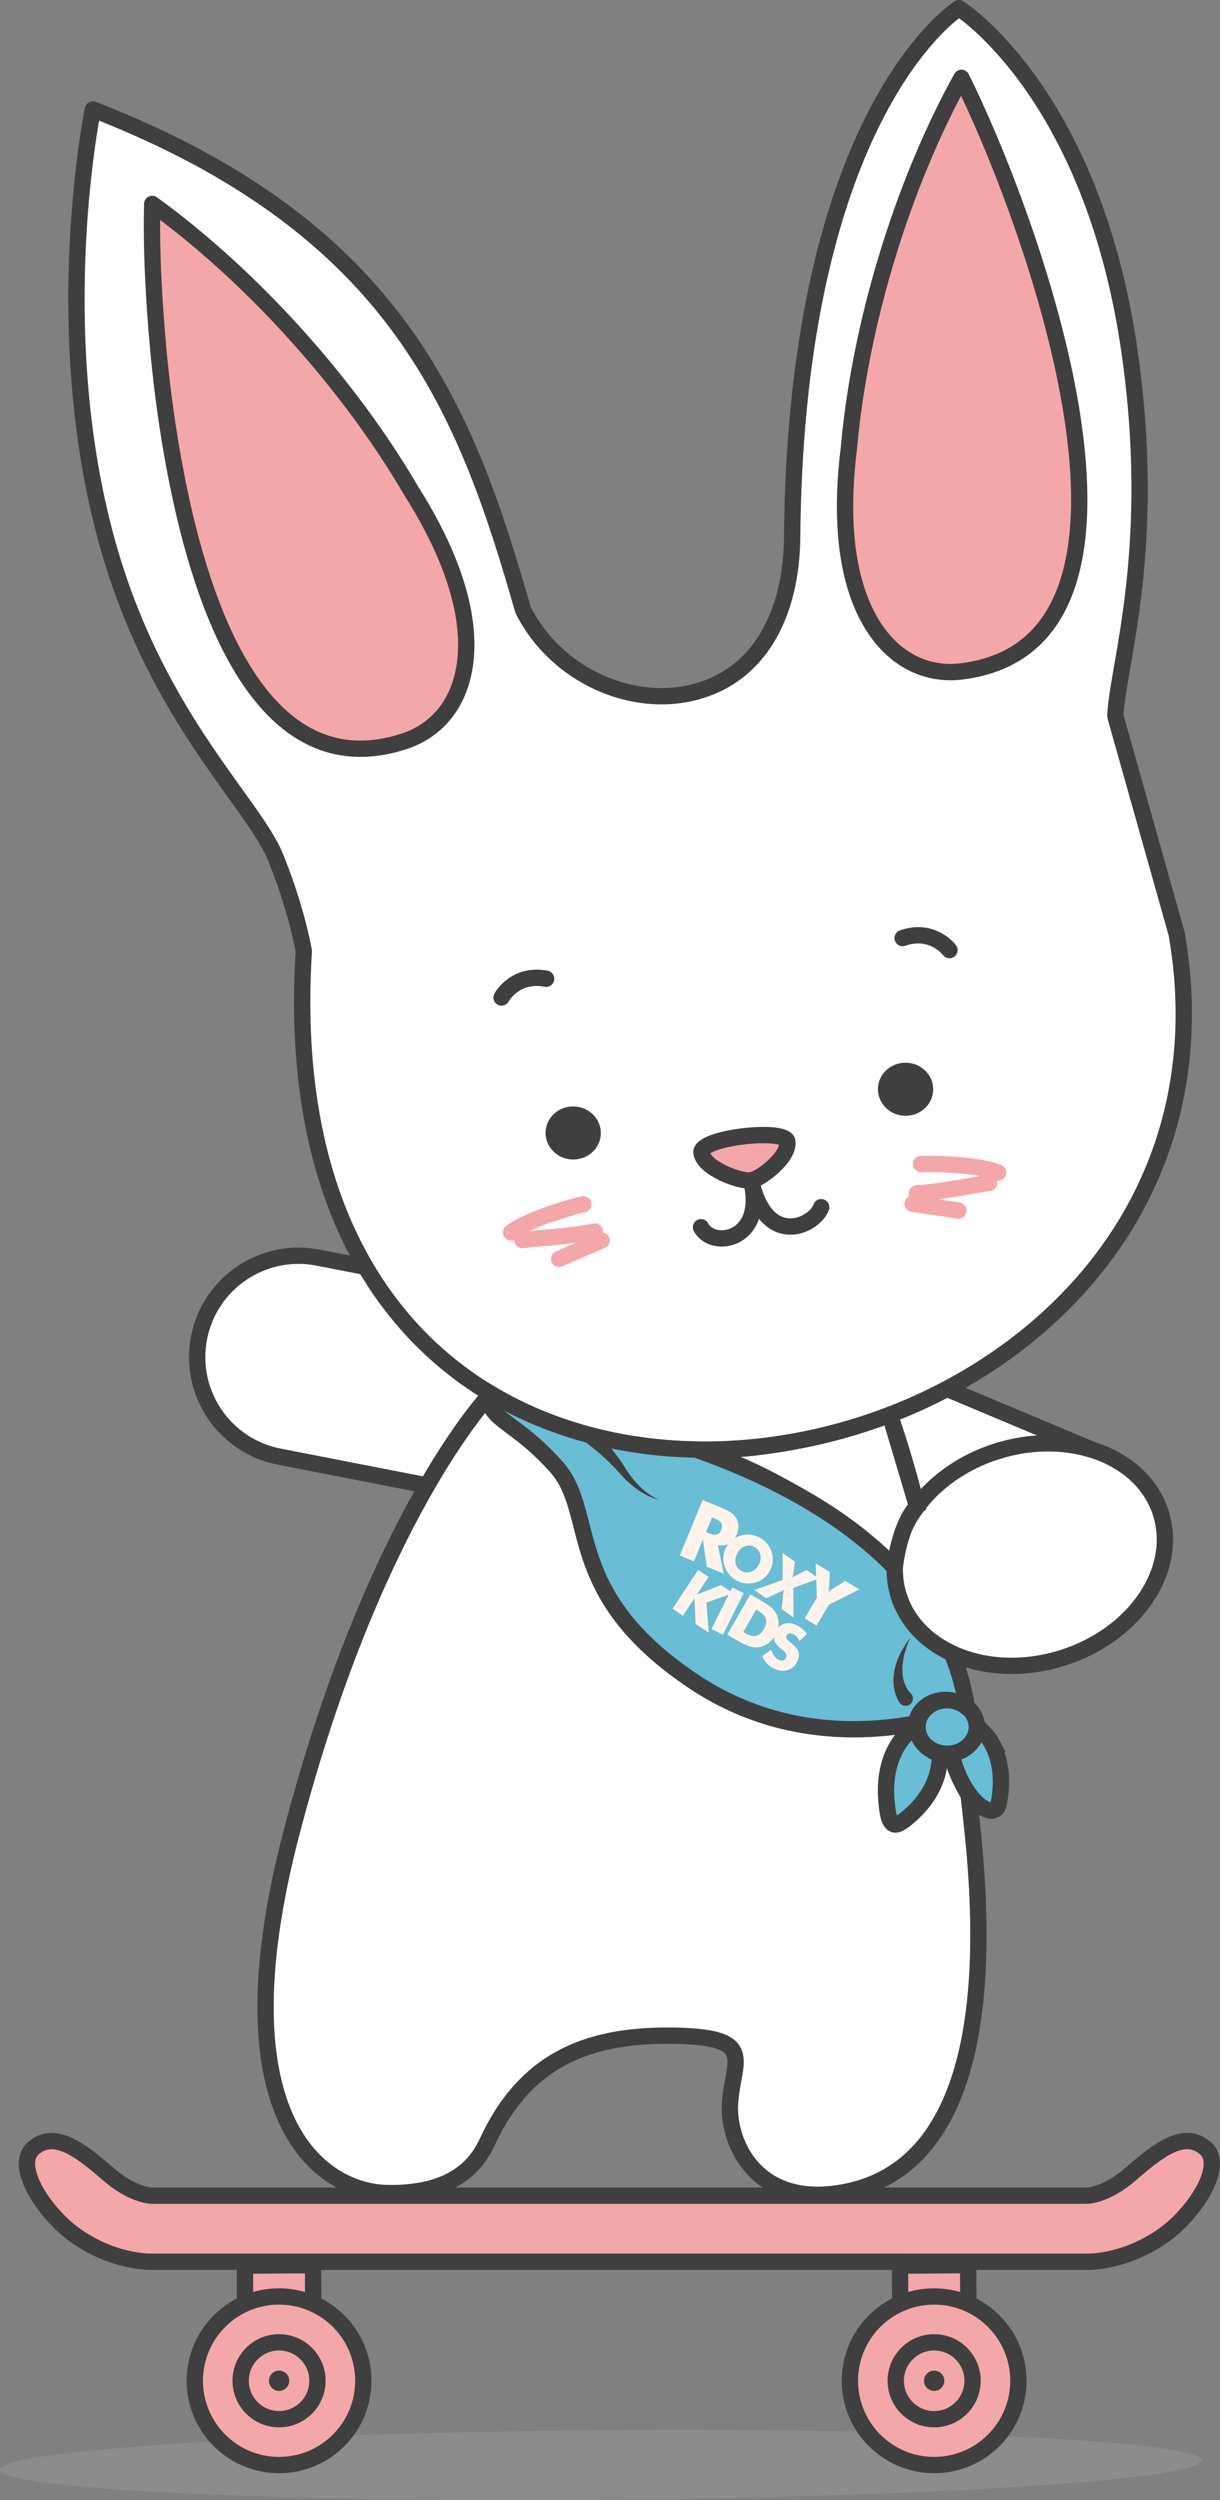
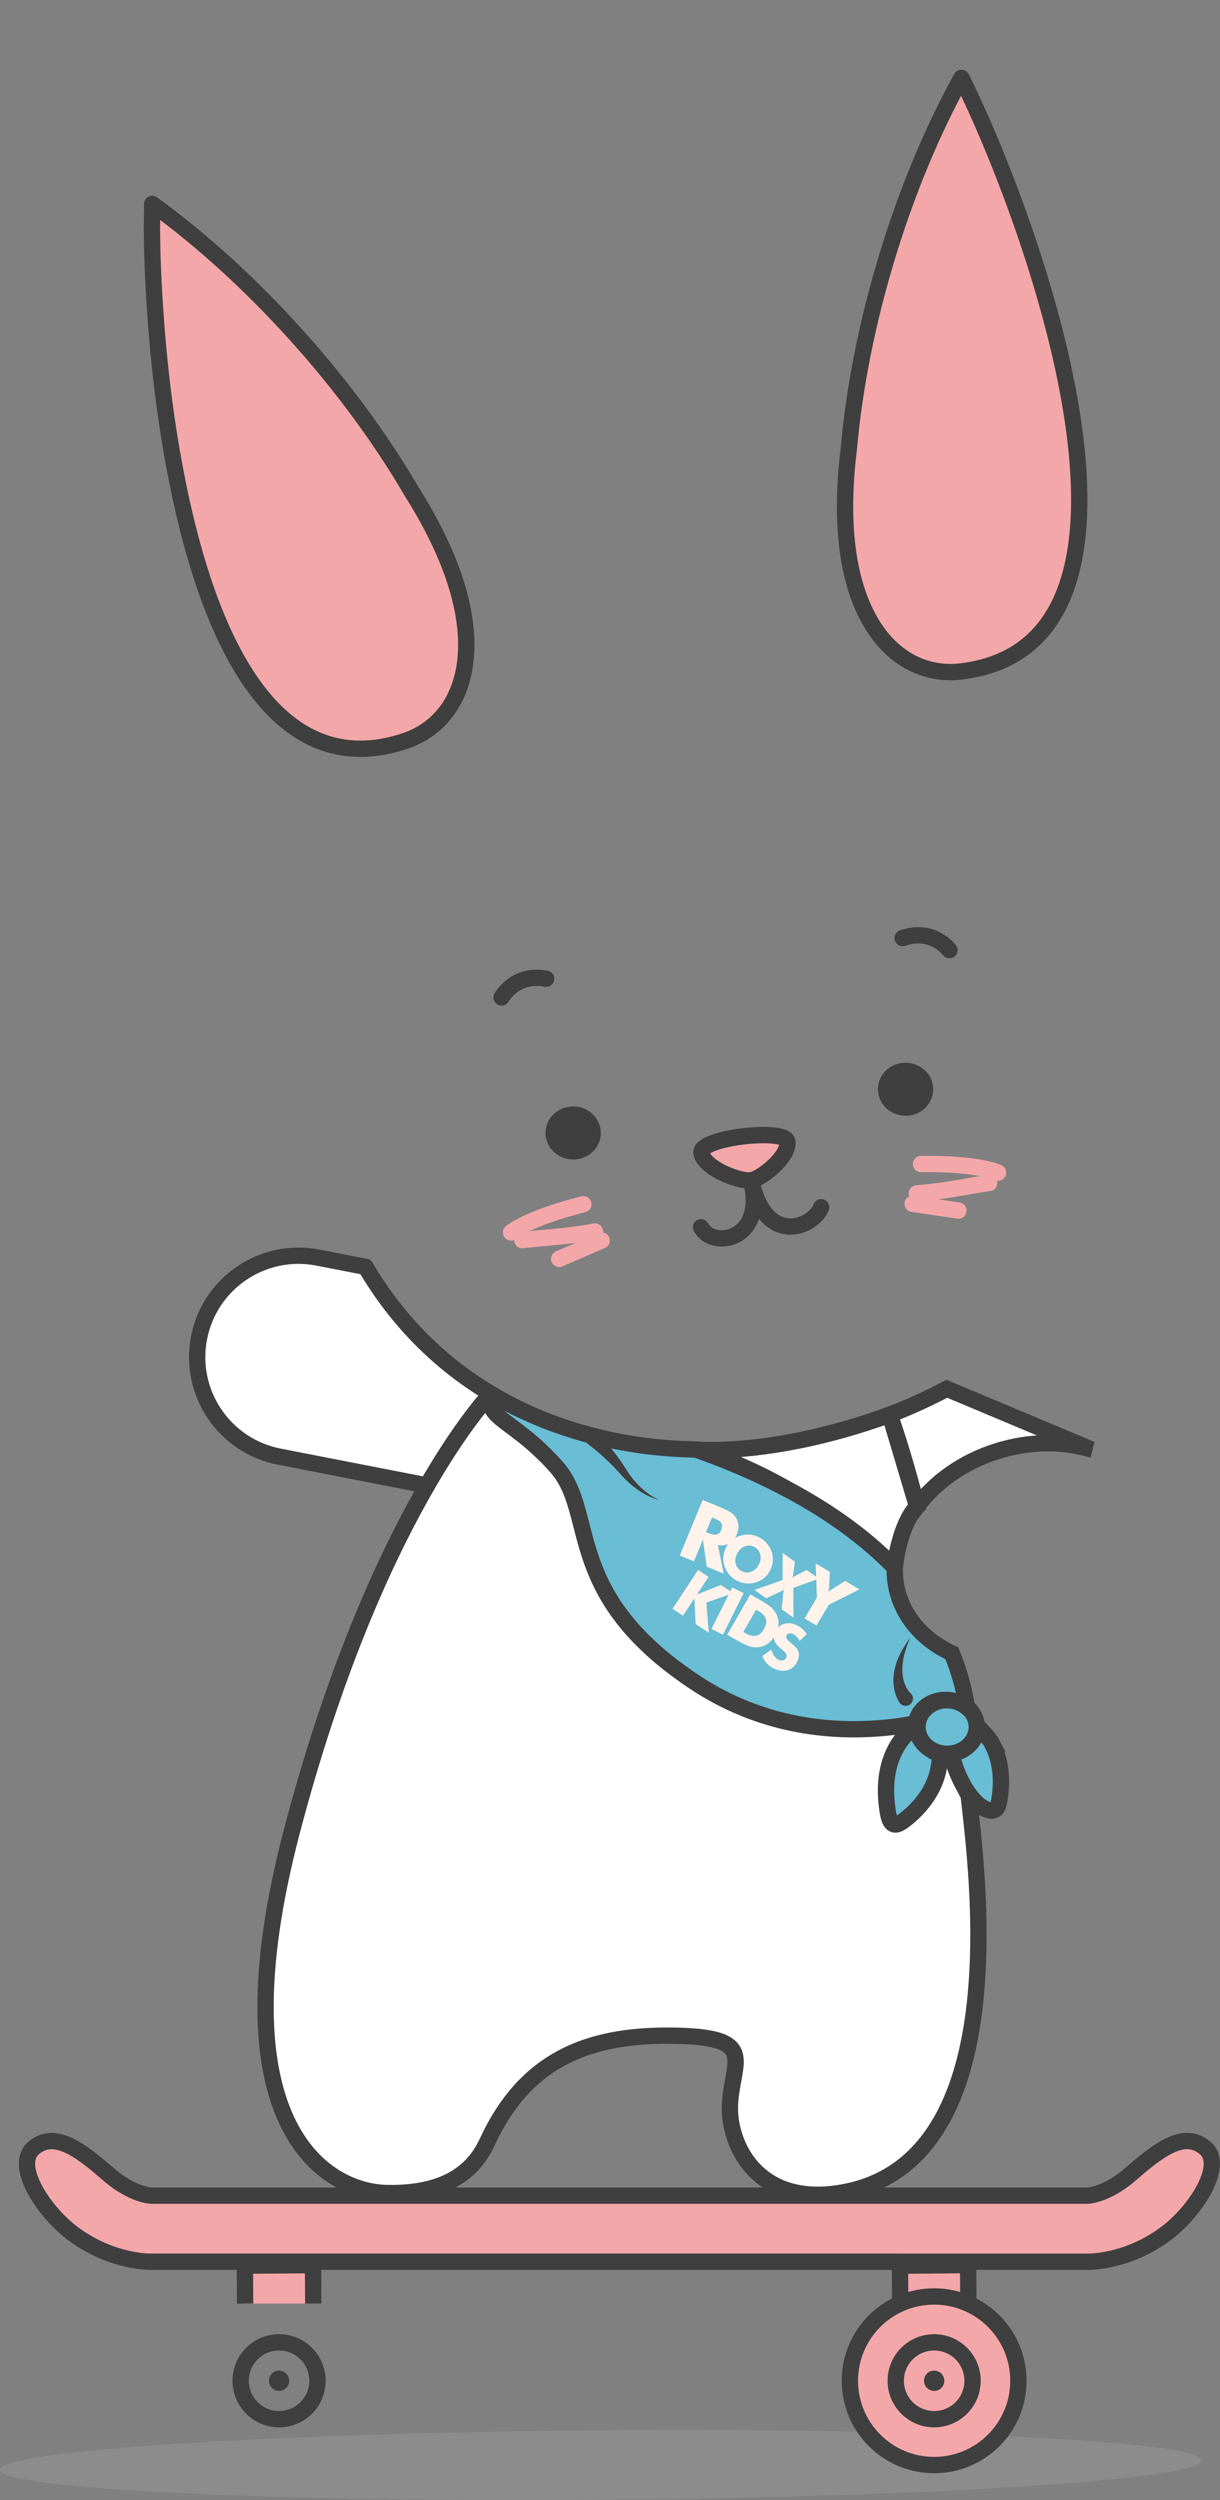
<svg xmlns="http://www.w3.org/2000/svg" id="Layer_2" data-name="Layer 2" viewBox="0 0 416.46 852.94">
  <rect x="0" y="0" width="416.46" height="852.94" fill="#808080" stroke="none" />
  <defs>
    <style> .cls-1, .cls-2, .cls-3, .cls-4, .cls-5, .cls-6, .cls-7, .cls-8 { fill-rule: evenodd; } .cls-1, .cls-2, .cls-9, .cls-10, .cls-4, .cls-11, .cls-5, .cls-6, .cls-12, .cls-13 { stroke-width: 5.57px; } .cls-1, .cls-2, .cls-10, .cls-4, .cls-5, .cls-6 { stroke-linejoin: round; } .cls-1, .cls-9, .cls-10, .cls-4 { fill: none; } .cls-1, .cls-10 { stroke: #f4a7a9; } .cls-1, .cls-10, .cls-4, .cls-5 { stroke-linecap: round; } .cls-2, .cls-9, .cls-4, .cls-11, .cls-5, .cls-6, .cls-12, .cls-13 { stroke: #3f3f3f; } .cls-2, .cls-11, .cls-5 { fill: #f4a7a9; } .cls-14, .cls-8 { fill: #3f3f3f; } .cls-3, .cls-6, .cls-13 { fill: #fff; } .cls-9, .cls-11, .cls-12, .cls-13 { stroke-miterlimit: 10; } .cls-12 { fill: #69bdd5; } .cls-7 { fill: #fff3ec; } .cls-15 { opacity: .1; } </style>
  </defs>
  <g id="Layer_1-2" data-name="Layer 1">
    <g>
      <g class="cls-15">
        <path class="cls-3" d="M410.21,839.39c.05,6.54-91.74,12.56-205.01,13.45C91.92,853.72.05,849.13,0,842.59c-.05-6.54,91.74-12.56,205.01-13.44,113.28-.88,205.15,3.7,205.2,10.24Z" />
      </g>
      <g>
-         <path class="cls-13" d="M340.48,495.06c-24.73,7.74-39.83,29.82-33.73,49.31,6.11,19.5,31.1,29.02,55.83,21.28,24.72-7.74,39.82-29.82,33.71-49.31-6.11-19.5-31.1-29.03-55.82-21.28Z" />
        <path class="cls-13" d="M124.79,432.22l-16.28-3.17c-18.75-3.65-36.91,8.59-40.56,27.34h0c-3.65,18.75,8.59,36.91,27.34,40.56l50.51,9.84c12.48-21.58,21.46-30.95,21.46-30.95l1.31.26c-18.18-10.62-32.96-25.46-43.77-43.87Z" />
        <path class="cls-13" d="M167.26,475.83s-39.35,40.99-67.71,149.25c-25.8,98.51,10.48,122.7,32.64,123.11,22.16.41,30.35-9.22,34.2-17.54,12.83-27.73,33.96-36.3,62.06-36.16,31.1.16,21.35,8.43,20.73,23.74-.55,13.36,9.23,34.41,37.37,29.94,21.89-3.48,55.98-21.8,45.49-123.09-.45-4.31-.91-8.51-1.39-12.63,0,0-6.11-10.64-5.46-14.27" />
        <path class="cls-13" d="M340.48,495.06c11.33-3.55,22.72-3.46,32.32-.46-.05-.01-.09-.03-.14-.05l-49.44-20.75c-4.21,2.22-8.49,4.28-12.86,6.16-2.19.94-4.41,1.83-6.64,2.69,2.17,6.17,5.53,16.55,9.31,31.28,6.16-8.31,15.72-15.21,27.44-18.88Z" />
        <path class="cls-13" d="M305.42,534.8s-30.55-29.44-67.85-40.27c0,0,26.16,2.64,66.16-11.88l9.31,31.28s-5.6,4.9-7.62,20.86Z" />
        <path class="cls-11" d="M397.94,762.05c-13.47,9.99-26.7,9.57-26.7,9.57H51.63s-13.23.43-26.7-9.57c-8.36-6.21-17.29-18.61-15.49-25.89.32-1.3.98-2.43,2.04-3.34.43-.37.86-.69,1.3-.97,1.37-.84,2.77-1.27,4.23-1.37,5.8-.38,12.43,4.71,19.86,11.18,8.35,7.28,14.76,7.42,14.76,7.42h319.61s6.45-.14,14.8-7.42c7.61-6.62,14.32-11.83,20.23-11.16,1.78.2,3.49.93,5.12,2.32.89.76,1.51,1.69,1.87,2.73,2.49,7.18-6.71,20.12-15.31,26.5Z" />
-         <path class="cls-6" d="M35.63,181.53c16.24,62.06,50.73,91.82,58.49,111.09,4.11,10.19,7.39,20.66,9.52,31.44.05.25.07.47.05.72-2.17,35.12,1.86,72.18,18.88,103.54,13.24,24.4,33.14,42.95,58.52,54.2,40.58,17.98,89.05,14.75,129.27-2.55,21.11-9.08,40.6-22.26,56.3-39.1,31.47-33.79,42.96-77.11,34.98-122.36-6.93-24.58-13.86-49.16-20.78-73.74-.09-.31-.12-.59-.11-.91.89-17.3,14.51-57.1,4.77-124.32C372.74,31.3,327.35,2.79,327.35,2.79c0,0-55.8,34.93-56.95,181.14,0,.06,0,.11,0,.17-.36,22.4-9.03,45.21-32.48,51.8-11.08,3.11-23.06,1.61-33.45-3.1-11.07-5.03-20.27-13.63-25.8-24.48-.09-.17-.15-.32-.2-.5-4.79-16.72-9.88-33.39-16.45-49.5-10.45-25.64-24.06-48.11-43.78-67.72-24.31-24.19-54.77-40.91-86.53-53.25,0,0-14.93,72.17,3.92,144.21Z" />
        <path class="cls-2" d="M328.2,26.56c-20.46,36.99-34.69,84.52-38.42,126.25,0,.04,0,.06,0,.1-2.27,18.02-2.38,40.17,6.05,56.79,5.13,10.12,13.57,18.01,25.17,19.39,2.43.29,4.89.27,7.32-.04,77.52-9.71,22.8-156.56-.12-202.48h0Z" />
        <path class="cls-2" d="M51.97,69.57c-.33,11.88.18,24.12.96,35.85,1.24,18.66,3.48,37.44,7.01,55.81,7.02,36.54,26.08,108.57,78,91.69,2.33-.76,4.57-1.79,6.65-3.08,9.93-6.18,14.21-16.91,14.55-28.25.57-18.63-8.95-38.63-18.67-53.97-.01-.03-.03-.06-.05-.09-21.12-36.19-54.21-73.17-88.46-97.96h0Z" />
        <path class="cls-5" d="M256.39,402.7c3.19-.42,13.07-7.94,12.38-13.2-.62-4.7-30.19-1.38-29.31,3.85.88,5.24,12.98,9.86,16.93,9.34Z" />
        <path class="cls-4" d="M239.3,418.69c4,7.65,22.27,4.52,17.09-15.99" />
        <path class="cls-4" d="M280.32,411.85c-2.27,6.51-18.85,14.14-23.93-9.15" />
        <path class="cls-4" d="M171.22,340.31s4.51-8.43,15.21-6.4" />
        <path class="cls-4" d="M324.11,324.14s-5.7-7.68-15.99-4.1" />
        <g>
          <path class="cls-1" d="M174.46,420.47s5.45-4.76,24.66-9.63" />
          <path class="cls-1" d="M178.31,423.09c6.12-.8,15.07-1.09,24.77-2.94" />
          <line class="cls-10" x1="190.88" y1="429.48" x2="205.38" y2="423.21" />
        </g>
        <g>
          <path class="cls-1" d="M340.71,400.06s-6.49-3.19-26.31-2.93" />
          <path class="cls-1" d="M337.66,403.58c-6.12.8-14.84,2.85-24.69,3.56" />
          <line class="cls-10" x1="327.17" y1="413" x2="311.54" y2="410.69" />
        </g>
        <path class="cls-12" d="M319.77,597.95c-4.2-1.54-6.99-5.29-6.98-9.32-5.18,3.74-12.16,11.94-9.91,28.36.25,1.82.62,3.86,1.46,4.83.15.19.33.33.52.44.91.48,2.09.29,5.28-2.43,2.09-1.77,4.4-4.13,6.34-7.05,2.54-3.84,4.45-8.67,4.37-14.48-.37-.1-.73-.21-1.08-.34Z" />
        <path class="cls-9" d="M324.12,599.23s-.07,0-.11,0c.04,0,.08,0,.11,0Z" />
        <path class="cls-12" d="M338.72,594.99c-1.18-2.29-3.19-4.06-5.31-6.36.59,5.13-4.06,8.95-8.23,9.55-.81.12,2.19,11.78,8.88,17.49,1.53,1.32,3.65,2.23,4.78,2.03.08-.01.15-.03.22-.05.71-.25,1.19-.47,1.56-1.42.29-.73.53-1.89.78-3.84.6-4.83.48-11.32-2.68-17.4Z" />
        <ellipse class="cls-12" cx="323.32" cy="589.18" rx="10.11" ry="9.15" />
        <path class="cls-12" d="M306.76,544.38c-.99-3.15-1.41-6.36-1.34-9.58-2.84-2.93-5.85-5.71-8.97-8.33-18.3-15.38-40.66-25.54-58.88-31.94-19.43-.34-38.71-4.15-56.47-12.02-4.77-2.12-9.35-4.49-13.73-7.11-.04.14-.08.27-.11.42-.22,1.24-.18,2.31.09,3.28.79,2.87,3.59,4.88,7.73,7.97,3.94,2.94,9.11,6.88,14.93,13.48,12.65,14.34,3.82,37.83,35.21,64.45,3.35,2.84,7.17,5.72,11.51,8.63,17.44,11.66,35.38,15.7,50.81,16.26,4.55.17,8.89.03,12.93-.29,2.99-.24,5.82-.6,8.46-1.01,1.3-.2,2.54-.43,3.74-.65.02-.15.04-.31.07-.46,1.04-5.2,6.59-8.48,12.38-7.31,1.89.38,3.57,1.2,4.95,2.29-1.02-6.54-2.79-12.66-5.14-18.41-8.74-4.06-15.4-10.84-18.16-19.67Z" />
        <path class="cls-11" d="M83.67,785.89l-.08-12.93,23.26-.18.08,13.11" />
-         <circle class="cls-11" cx="95.26" cy="812.23" r="28.76" />
        <circle class="cls-9" cx="95.26" cy="812.23" r="13.11" />
        <path class="cls-11" d="M307.3,785.89l-.08-12.93,23.26-.18.08,13.11" />
        <circle class="cls-11" cx="318.88" cy="812.23" r="28.76" />
        <circle class="cls-9" cx="318.88" cy="812.23" r="13.11" />
        <g>
          <path class="cls-14" d="M91.8,812.26c-.01-1.92,1.52-3.48,3.44-3.49,1.92-.02,3.48,1.52,3.49,3.44.02,1.91-1.52,3.47-3.44,3.49-1.91.01-3.47-1.53-3.49-3.44Z" />
          <path class="cls-14" d="M315.42,812.26c-.01-1.92,1.52-3.48,3.44-3.49,1.92-.02,3.48,1.52,3.49,3.44.02,1.91-1.52,3.47-3.44,3.49-1.91.01-3.47-1.53-3.49-3.44Z" />
          <path class="cls-14" d="M203.96,488.81c1.92,2,3.63,4,5.3,6.11.82,1.05,1.63,2.12,2.4,3.22.39.54.76,1.1,1.13,1.66l1.06,1.66c1.36,2.14,2.95,4.14,4.8,5.91,1.85,1.77,3.97,3.29,6.36,4.35-2.53-.66-4.95-1.86-7.16-3.37-2.19-1.53-4.2-3.35-5.99-5.36l-1.31-1.45c-.44-.47-.87-.94-1.32-1.39-.89-.92-1.82-1.8-2.75-2.66-1.87-1.72-3.86-3.4-5.83-4.88l-.02-.02c-1.12-.84-1.34-2.41-.51-3.53.83-1.11,2.41-1.34,3.52-.5.1.08.21.18.31.27Z" />
          <path class="cls-14" d="M307.34,581.22c-.19-.22-.24-.32-.35-.47-.1-.14-.16-.26-.24-.39-.16-.26-.28-.52-.41-.78-.14-.26-.23-.52-.34-.78-.11-.26-.21-.52-.29-.78-.36-1.04-.54-2.1-.66-3.14-.21-2.1.04-4.14.51-6.05.45-1.93,1.26-3.69,2.1-5.38.47-.82.95-1.63,1.44-2.43l1.61-2.29-1.05,2.56c-.29.88-.57,1.75-.83,2.61-.42,1.77-.79,3.53-.79,5.27-.04,1.73.16,3.43.69,4.95.27.76.58,1.49,1,2.12.09.17.19.32.3.47.11.15.21.31.33.43.11.13.23.28.34.38.06.05.11.13.16.16.04.03.13.12.09.06.96,1,.93,2.59-.08,3.54-.99.96-2.58.93-3.54-.07Z" />
          <g>
            <path class="cls-7" d="M243.06,517.7l1.04.43c1.13.47,1.85,1,2.17,1.6.32.59.28,1.37-.12,2.32-.33.81-.84,1.3-1.51,1.47-.67.17-1.56.02-2.68-.44l-.96-.39,2.06-4.98ZM254.36,527.53c1.12-.39,2.2-.3,3.24.28,1.03.57,1.68,1.44,1.94,2.6.27,1.16.08,2.33-.56,3.49-.65,1.17-1.53,1.96-2.65,2.35-1.11.39-2.19.29-3.24-.29-1.07-.59-1.73-1.45-1.98-2.59-.26-1.14-.05-2.3.6-3.5.65-1.17,1.53-1.95,2.64-2.35ZM241.22,534.47l5.84,2.41-2.01-9.76c1.34.23,2.52.12,3.54-.34-.23.31-.46.65-.65,1-.55.99-.88,2.02-.99,3.1-.12,1.08-.01,2.17.33,3.25.31,1.06.81,2.03,1.52,2.9.7.87,1.55,1.58,2.54,2.13.98.55,2.03.88,3.14,1.02,1.11.13,2.22.05,3.3-.24,1.08-.3,2.05-.78,2.9-1.46.85-.67,1.55-1.5,2.1-2.5.55-.99.88-2.03,1-3.11.11-1.08.02-2.16-.3-3.22-.32-1.07-.83-2.04-1.54-2.91-.71-.88-1.56-1.58-2.54-2.13-.99-.56-2.04-.9-3.16-1.02-1.11-.13-2.2-.05-3.27.25-.76.2-1.46.5-2.1.89.24-.38.47-.8.66-1.27.4-.97.58-1.93.55-2.88-.04-.95-.29-1.83-.76-2.63-.41-.71-1-1.33-1.75-1.87-.75-.54-2.19-1.24-4.3-2.12l-5.4-2.23-7.83,18.95,4.84,2,3.07-7.42,1.29,9.21Z" />
            <path class="cls-7" d="M288.53,539.36l-4.45,2.78s-.09.06-.18.11c-.48.28-.87.58-1.14.89.14-.44.23-.93.26-1.47,0-.07,0-.13,0-.16l.28-5.24-4.86-2.88.16,4.52-3.24-2.29-3.68,1.9s-.07.04-.13.07c-.46.23-.82.45-1.08.68.14-.34.24-.78.31-1.32v-.05s.58-4.11.58-4.11l-4.2-2.97v9.22s-9.62,3.4-9.62,3.4l4.01,2.83,4.93-2.27c.2-.09.4-.19.6-.32.2-.13.39-.27.59-.44-.09.21-.15.44-.2.67-.05.23-.09.47-.11.71l-.52,5.39,4.01,2.83-.03-10.11,7.82-2.84.22,6.16-4.21,7.09,4.08,2.43,4.21-7.1,10.45-5.22-4.87-2.9Z" />
            <polygon class="cls-7" points="249.96 541.56 249.3 542.87 246.07 540.74 237.91 544 241.87 537.98 238.3 535.62 229.57 548.86 233.14 551.23 237.06 545.28 237.46 554.06 241.96 557.03 241.12 546.74 248.71 544.06 242.86 555.75 246.77 557.7 253.86 543.52 249.96 541.56" />
            <path class="cls-7" d="M258.09,558.08c-1.02.21-2.27-.1-3.74-.94l-.63-.36,4.37-7.61.63.36c1.48.84,2.37,1.77,2.7,2.77.33,1,.11,2.16-.64,3.48-.75,1.32-1.64,2.08-2.67,2.3ZM272.71,564.89c.04-.58-.04-1.12-.23-1.62-.28-.75-1.14-1.69-2.56-2.83l-.16-.13c-.66-.53-1.08-.95-1.24-1.29-.17-.32-.17-.67-.01-1.04.16-.36.43-.59.82-.69.4-.1.84-.04,1.32.16.46.2.89.5,1.28.91.39.4.73.89,1.01,1.47l2.48-2.32c-.45-.71-.99-1.34-1.62-1.87-.62-.53-1.34-.97-2.14-1.31-1.49-.65-2.88-.73-4.19-.26-.73.26-1.34.67-1.85,1.21.07-.32.11-.65.14-.97.1-1.21-.12-2.37-.64-3.47-.4-.86-.99-1.64-1.76-2.35-.77-.71-2.23-1.67-4.36-2.9l-2.87-1.64-7.9,13.76,2.87,1.64.63.36c1.79,1.03,3.17,1.69,4.13,1.98.97.29,1.91.4,2.84.31,1.22-.11,2.33-.51,3.32-1.2.82-.56,1.53-1.31,2.15-2.23-.01.42.05.83.19,1.21.32.87,1.12,1.81,2.37,2.81.92.73,1.47,1.29,1.65,1.68.18.39.17.82-.04,1.31-.19.44-.52.73-.98.86-.46.13-.96.09-1.49-.14-.57-.25-1.07-.66-1.5-1.24-.43-.58-.79-1.33-1.09-2.26l-3.07,2.18c.44,1.07,1.01,1.95,1.69,2.66.68.71,1.53,1.28,2.54,1.72,1.68.73,3.24.85,4.66.36,1.42-.5,2.47-1.52,3.14-3.07.26-.61.42-1.2.46-1.78Z" />
          </g>
          <path class="cls-8" d="M309.35,362.56c5.2.13,9.33,4.28,9.21,9.28-.12,5-4.44,8.94-9.65,8.82-5.21-.12-9.33-4.28-9.22-9.28.12-5,4.44-8.94,9.66-8.82h0Z" />
          <path class="cls-8" d="M195.89,377.48c5.2.13,9.33,4.28,9.21,9.28-.12,5-4.44,8.94-9.65,8.82-5.21-.12-9.33-4.28-9.22-9.28.12-5,4.44-8.94,9.66-8.82h0Z" />
        </g>
      </g>
    </g>
  </g>
</svg>